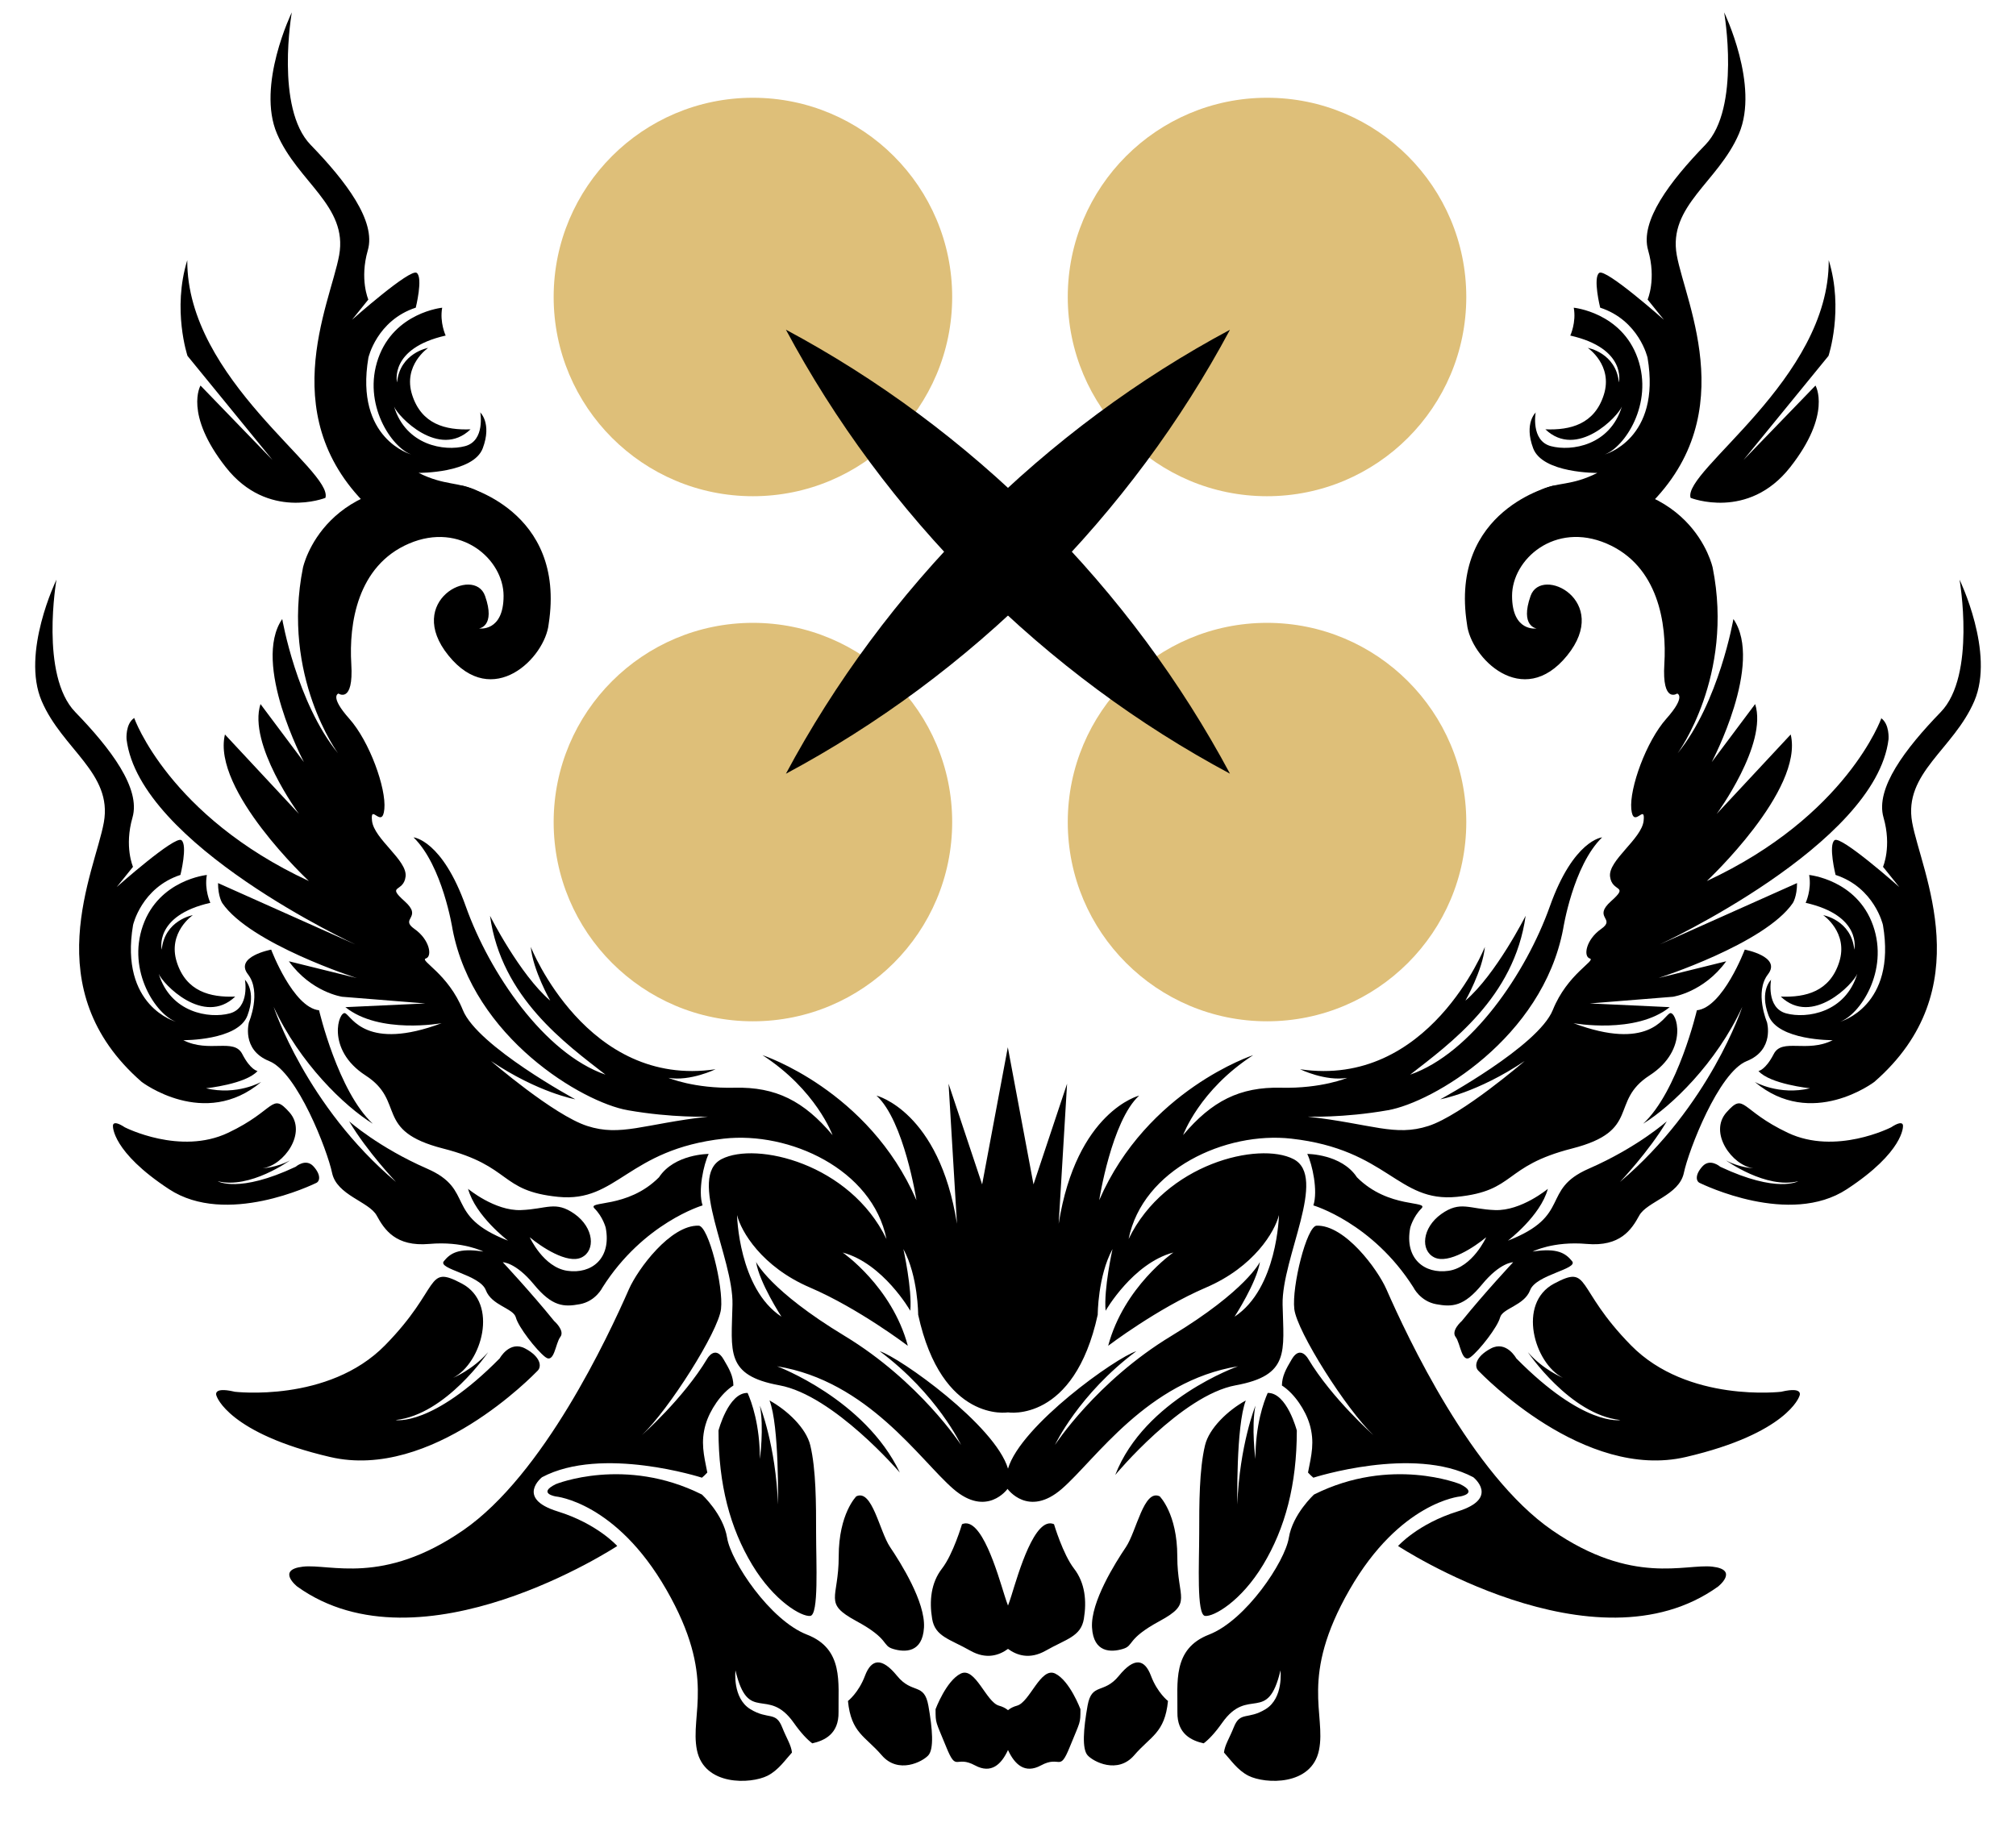
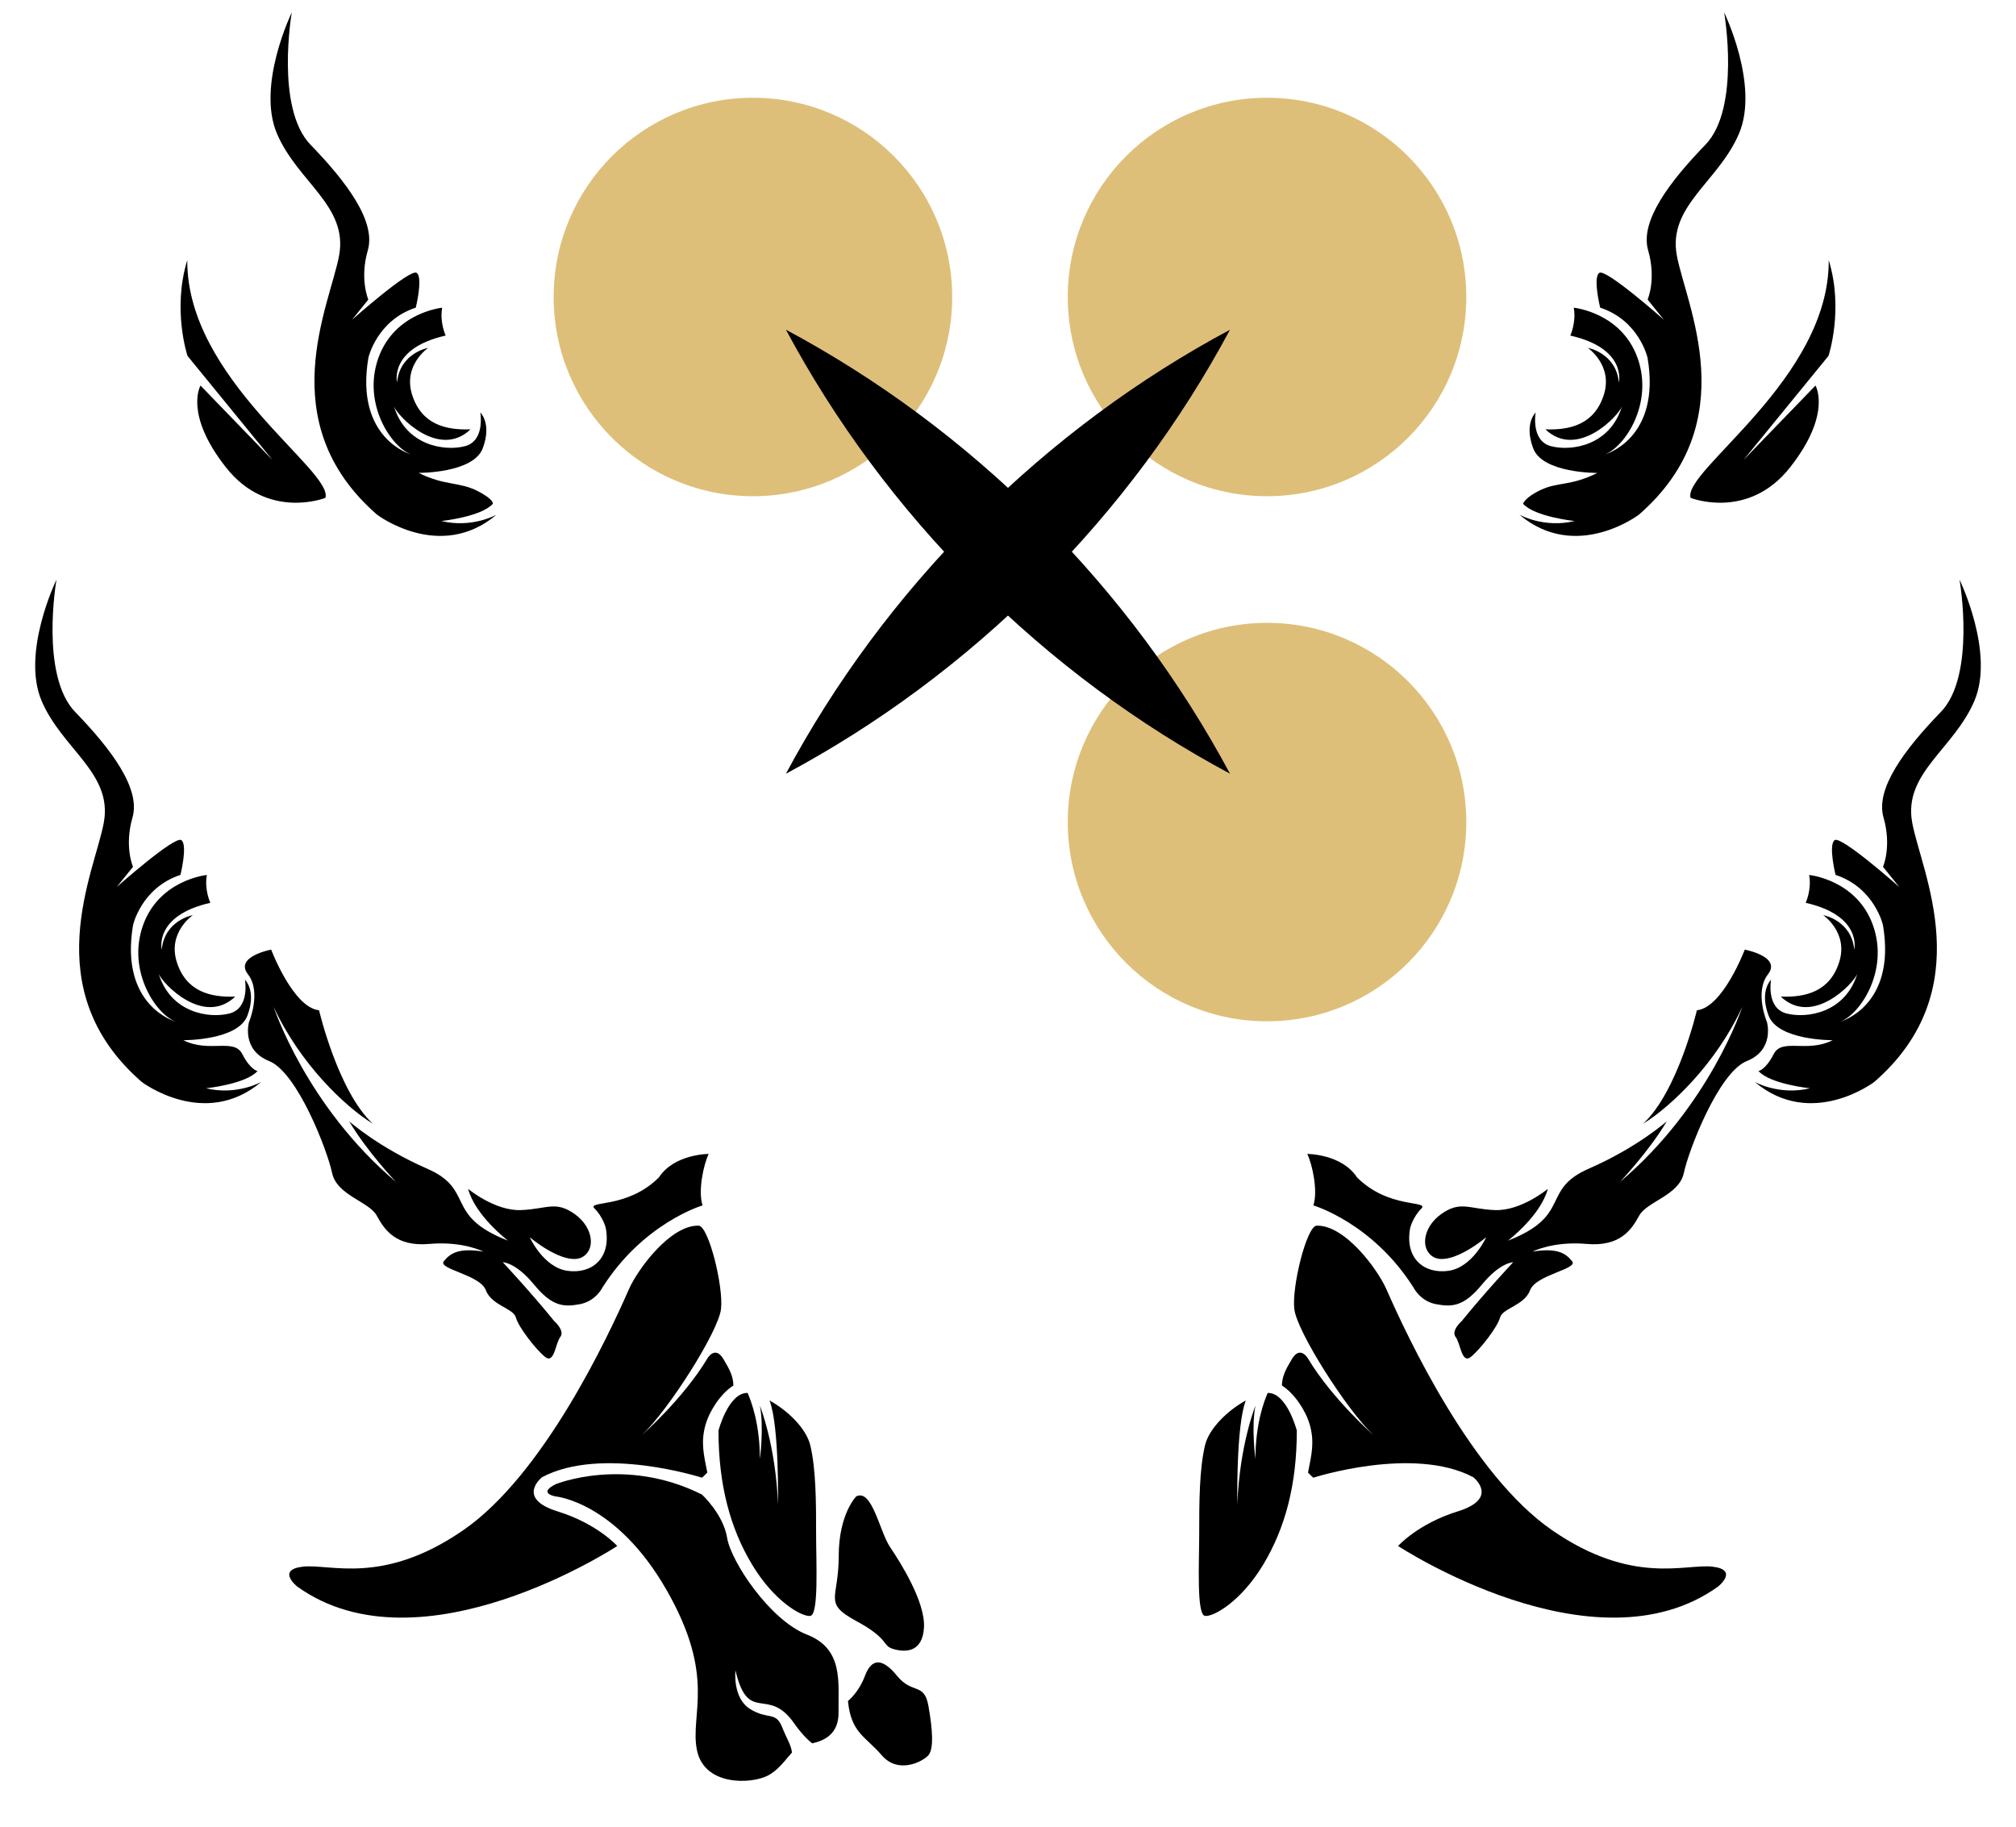
<svg xmlns="http://www.w3.org/2000/svg" id="Vrstva_1" viewBox="0 0 353.2 320.08">
  <defs>
    <style>.cls-1,.cls-2,.cls-3{stroke-width:0}.cls-2{fill:#debf79}.cls-3{fill-rule:evenodd}</style>
  </defs>
-   <circle class="cls-2" cx="131.91" cy="144.05" r="34.91" />
  <circle class="cls-2" cx="131.91" cy="52.04" r="34.91" />
  <circle class="cls-2" cx="221.98" cy="144.05" r="34.91" />
  <circle class="cls-2" cx="221.98" cy="52.04" r="34.91" />
  <path class="cls-3" d="M269.05 72.24s-.92 4.99 2.67 5.94c3.59.95 10.35-.11 12.43-6.94-.67 1.72-7.87 9.27-13.4 3.99 4.37.17 8.6-.88 10.24-6.06 1.64-5.18-2.81-8.21-2.81-8.21s4.93.86 5.45 6.05c0 0 1.43-5.96-8.52-8.21 0 0 1.08-2.29.61-4.88 0 0 8.37.82 11.2 8.86s-2.36 15.65-5.79 16.86c0 0 9.94-2.68 7.52-16.95 0 0-1.46-6.53-8.3-8.78 0 0-1.3-5.23-.17-6.09 1.12-.86 11.33 8.21 11.33 8.21l-2.85-3.54s1.56-3.54.09-8.64c-1.47-5.1 3.8-12.05 10.03-18.48 6.22-6.42 3.29-23.2 3.29-23.2s6.22 12.8 2.59 21.27c-3.63 8.47-12.45 12.62-10.89 21.27 1.56 8.65 12.03 29.22-6.63 45.47 0 0-11.01 8.39-20.95 0 0 0 4.24 2.42 9.68 1.12 0 0-7-.73-9.03-3.03 0 0 .3-1.12 3.21-2.47s5.26-.64 9.8-2.93c0 0-9.6.09-11.24-4.32-1.65-4.41.48-6.31.48-6.31Zm-184.91 0s.92 4.99-2.67 5.94c-3.59.95-10.35-.11-12.43-6.94.67 1.72 7.87 9.27 13.4 3.99-4.37.17-8.6-.88-10.24-6.06-1.64-5.18 2.81-8.21 2.81-8.21s-4.93.86-5.45 6.05c0 0-1.43-5.96 8.52-8.21 0 0-1.08-2.29-.61-4.88 0 0-8.37.82-11.2 8.86s2.36 15.65 5.79 16.86c0 0-9.94-2.68-7.52-16.95 0 0 1.46-6.53 8.3-8.78 0 0 1.3-5.23.17-6.09-1.12-.86-11.33 8.21-11.33 8.21l2.85-3.54s-1.56-3.54-.09-8.64c1.47-5.1-3.8-12.05-10.03-18.48-6.22-6.42-3.29-23.2-3.29-23.2s-6.22 12.8-2.59 21.27c3.63 8.47 12.45 12.62 10.89 21.27-1.56 8.65-12.03 29.22 6.63 45.47 0 0 11.01 8.39 20.95 0 0 0-4.24 2.42-9.68 1.12 0 0 7-.73 9.03-3.03 0 0 .18-.77-2.68-2.23-3.22-1.65-5.79-.89-10.33-3.18 0 0 9.6.09 11.24-4.32 1.65-4.41-.48-6.31-.48-6.31Zm212.05 15s10.07 4.01 17.44-5.36c7.37-9.37 4.44-14.32 4.44-14.32L305.46 80.6l14.89-18.24s2.71-8.12.04-16.77c.14 20.88-25.66 36.9-24.2 41.65Zm-239.18 0s-10.07 4.01-17.44-5.36c-7.37-9.37-4.44-14.32-4.44-14.32L47.74 80.6 32.85 62.36s-2.71-8.12-.04-16.77c-.14 20.88 25.66 36.9 24.2 41.65Zm253.28 84.4s-.92 4.99 2.67 5.94c3.59.95 10.35-.11 12.43-6.94-.67 1.72-7.87 9.27-13.4 3.99 4.37.17 8.6-.88 10.24-6.06 1.64-5.18-2.81-8.21-2.81-8.21s4.93.86 5.45 6.05c0 0 1.43-5.96-8.52-8.21 0 0 1.08-2.29.61-4.88 0 0 8.37.82 11.2 8.86s-2.36 15.65-5.79 16.86c0 0 9.94-2.68 7.52-16.95 0 0-1.46-6.53-8.3-8.78 0 0-1.3-5.23-.17-6.09 1.12-.86 11.33 8.21 11.33 8.21l-2.85-3.54s1.56-3.54.09-8.64c-1.47-5.1 3.8-12.05 10.03-18.48 6.22-6.42 3.29-23.2 3.29-23.2s6.22 12.8 2.59 21.27c-3.63 8.47-12.45 12.62-10.89 21.27 1.56 8.65 12.03 29.22-6.63 45.47 0 0-11.01 8.39-20.95 0 0 0 4.24 2.42 9.68 1.12 0 0-7-.73-9.03-3.03 0 0 1.21-.13 2.68-2.98 1.47-2.85 5.79-.13 10.33-2.42 0 0-9.6.09-11.24-4.32-1.65-4.41.48-6.31.48-6.31Zm-267.38 0s.92 4.99-2.67 5.94c-3.59.95-10.35-.11-12.43-6.94.67 1.72 7.87 9.27 13.4 3.99-4.37.17-8.6-.88-10.24-6.06-1.64-5.18 2.81-8.21 2.81-8.21s-4.93.86-5.45 6.05c0 0-1.43-5.96 8.52-8.21 0 0-1.08-2.29-.61-4.88 0 0-8.37.82-11.2 8.86s2.36 15.65 5.79 16.86c0 0-9.94-2.68-7.52-16.95 0 0 1.46-6.53 8.3-8.78 0 0 1.3-5.23.17-6.09-1.12-.86-11.33 8.21-11.33 8.21l2.85-3.54s-1.56-3.54-.09-8.64c1.47-5.1-3.8-12.05-10.03-18.48-6.22-6.42-3.29-23.2-3.29-23.2s-6.22 12.8-2.59 21.27c3.63 8.47 12.45 12.62 10.89 21.27-1.56 8.65-12.03 29.22 6.63 45.47 0 0 11.01 8.39 20.95 0 0 0-4.24 2.42-9.68 1.12 0 0 7-.73 9.03-3.03 0 0-1.21-.13-2.68-2.98-1.47-2.85-5.79-.13-10.33-2.42 0 0 9.6.09 11.24-4.32 1.65-4.41-.48-6.31-.48-6.31Z" />
-   <path class="cls-3" d="M329.63 125.81s-6.05 17.16-30.6 28.57c0 0 17.03-15.91 14.7-25.68l-12.97 13.92s8.99-12.22 6.74-19.25l-7.61 10.17s9.16-17.29 3.8-25.07c0 0-2.51 14.61-9.77 23.52 0 0 9.94-13.49 6.14-32.51 0 0-3.63-17.29-28.01-14.35 0 0-18.16 4.15-15.04 24.21.61 5.88 9.77 15.13 17.55 5.53 7.78-9.6-4.5-15.82-6.4-10.46-1.9 5.36 1.04 5.71 1.04 5.71s-4.29.69-4.29-5.71 7.49-13.06 16.57-9.16c9.08 3.89 10.55 14.06 10.11 21.09-.43 7.03 2.25 5.19 2.25 5.19s1.64.43-1.9 4.41-6.48 12.19-6.14 15.82c.35 3.63 2.51-1.12 2.16 2.07-.35 3.2-6.23 6.92-5.88 9.77.35 2.85 3.46 1.38.17 4.32-3.29 2.94.95 2.98-1.73 4.86-2.68 1.88-3.16 4.82-1.99 5.17 1.17.35-3.93 2.68-6.48 9.03-2.55 6.35-19.71 15.65-19.71 15.65s6.48-1.14 14.78-6.71c0 0-10.98 9.48-16.86 11.38-5.88 1.9-9.86-.35-21.18-1.64 0 0 6.23.26 14.09-1.12 7.87-1.38 27.06-12.67 30.69-31.75 0 0 1.73-11.09 6.83-16.06 0 0-5.01.43-9.16 12.1s-13.75 25.76-24.47 29.48c6.95-5.42 18.25-13.51 20.23-27.84 0 0-5.19 10.29-10.55 14.87 0 0 3.03-5.32 3.41-9.42 0 0-9.81 24.81-32.38 21.44 0 0 4.42 2.16 8.26 1.51 0 0-4.44 1.9-11.62 1.73-7.18-.17-12.11 2.33-17.13 8.3 0 0 2.85-7.92 12.28-14.01 0 0-18.59 6.09-26.98 25.42 0 0 2.16-13.92 7-18.33 0 0-10.98 2.74-14.1 22.45l1.47-24.53-5.88 17.64-4.5-24.03-4.5 24.03-5.88-17.64 1.47 24.53c-3.11-19.71-14.1-22.45-14.1-22.45 4.84 4.41 7 18.33 7 18.33-8.39-19.33-26.98-25.42-26.98-25.42 9.42 6.09 12.28 14.01 12.28 14.01-5.01-5.97-9.94-8.47-17.13-8.3-7.18.17-11.62-1.73-11.62-1.73 3.83.65 8.26-1.51 8.26-1.51-22.56 3.37-32.38-21.44-32.38-21.44.39 4.11 3.41 9.42 3.41 9.42-5.36-4.58-10.55-14.87-10.55-14.87 1.98 14.33 13.28 22.42 20.23 27.84-10.72-3.72-20.32-17.81-24.47-29.48-4.15-11.67-9.16-12.1-9.16-12.1 5.1 4.97 6.83 16.06 6.83 16.06 3.63 19.08 22.82 30.37 30.69 31.75 7.87 1.38 14.09 1.12 14.09 1.12-11.33 1.3-15.3 3.54-21.18 1.64-5.88-1.9-16.86-11.38-16.86-11.38 8.3 5.57 14.78 6.71 14.78 6.71s-17.16-9.29-19.71-15.65c-2.55-6.35-7.65-8.69-6.48-9.03 1.17-.35.69-3.29-1.99-5.17-2.68-1.88 1.56-1.92-1.73-4.86-3.29-2.94-.17-1.47.17-4.32.35-2.85-5.53-6.57-5.88-9.77s1.82 1.56 2.16-2.07c.35-3.63-2.59-11.84-6.14-15.82-3.54-3.98-1.9-4.41-1.9-4.41s2.68 1.84 2.25-5.19c-.43-7.03 1.04-17.2 10.11-21.09 9.08-3.89 16.57 2.77 16.57 9.16s-4.29 5.71-4.29 5.71 2.94-.35 1.04-5.71-14.18.86-6.4 10.46c7.78 9.6 16.94.35 17.55-5.53 3.11-20.06-15.04-24.21-15.04-24.21-24.38-2.94-28.01 14.35-28.01 14.35-3.8 19.02 6.14 32.51 6.14 32.51-7.26-8.91-9.77-23.52-9.77-23.52-5.36 7.78 3.8 25.07 3.8 25.07l-7.61-10.17c-2.25 7.03 6.74 19.25 6.74 19.25L39.41 128.7c-2.33 9.77 14.7 25.68 14.7 25.68-24.55-11.41-30.6-28.57-30.6-28.57-1.56 1.04-1.34 3.72-1.34 3.72 2.25 18.5 40.11 35.97 40.11 35.97L38.2 154.74c0 2.38.74 3.5.74 3.5 4.93 7.18 23.56 13.14 23.56 13.14l-11.89-2.94c3.93 5.45 9.34 6.22 9.34 6.22l14.57 1.17-14.01.65c5.97 4.8 16.86 2.81 16.86 2.81-13.14 4.92-15.73-1.12-16.86-1.73-1.12-.61-3.54 6.31 3.54 10.89 7.09 4.58 1.38 9.68 13.57 12.8 12.19 3.11 9.77 7.43 20.18 8.47 10.41 1.04 12.07-8.3 29.01-10.2 11.49-1.29 26.02 5.35 28.5 17.59-6.4-13.23-22.82-17.12-28.88-14.01-6.05 3.11 2.08 17.29 1.9 25.5-.17 8.21-1.31 12.4 8.21 14.14 9.52 1.74 21.11 15.29 21.11 15.29-6.15-12.89-21.5-18.62-21.5-18.62 15.91 2.59 24.98 16.38 30.86 21.48 5.88 5.1 9.51 0 9.51 0s3.63 5.1 9.51 0 14.96-18.88 30.86-21.48c0 0-16.34 5.74-21.5 19.04 0 0 11.59-13.97 21.11-15.71 9.52-1.74 8.39-5.93 8.21-14.14-.17-8.21 7.95-22.39 1.9-25.5-6.05-3.11-22.48.78-28.88 14.01 2.47-12.25 17.01-18.88 28.5-17.59 16.95 1.9 18.6 11.24 29.01 10.2s7.99-5.36 20.18-8.47c12.19-3.11 6.48-8.21 13.57-12.8 7.09-4.58 4.67-11.5 3.54-10.89-1.12.61-3.72 6.65-16.86 1.73 0 0 10.89 1.99 16.86-2.81l-14.01-.65 14.57-1.17s5.4-.78 9.34-6.22l-11.89 2.94s18.63-5.97 23.56-13.14c0 0 .74-1.12.74-3.5l-24.08 10.76s37.87-17.46 40.11-35.97c0 0 .22-2.67-1.34-3.72Zm-124.07 93.67s-8.65 5.97-11.41 16.34c0 0 8.64-6.57 17.12-10.2 8.47-3.63 12.1-9.86 12.8-12.71 0 0-.26 12.88-7.78 17.81 0 0 3.87-5.94 4.45-9.6 0 0-2.38 5.01-15.52 12.97-13.14 7.95-20.4 19.11-20.4 19.11s4.18-8.92 14.26-16.43c-3.5 1.08-20.23 12.98-22.48 20.58-2.25-7.6-18.97-19.5-22.48-20.58 10.08 7.51 14.26 16.43 14.26 16.43s-7.26-11.15-20.4-19.11c-13.14-7.95-15.52-12.97-15.52-12.97.58 3.66 4.45 9.6 4.45 9.6-7.52-4.93-7.78-17.81-7.78-17.81.69 2.85 4.32 9.08 12.8 12.71 8.47 3.63 17.12 10.2 17.12 10.2-2.77-10.37-11.41-16.34-11.41-16.34 7.09 1.9 11.84 10.2 11.84 10.2.35-3.8-1.21-10.81-1.21-10.81 2.59 4.75 2.59 11.5 2.59 11.5 4.15 19.02 15.73 17.12 15.73 17.12s11.58 1.9 15.73-17.12c0 0 0-6.74 2.59-11.5 0 0-1.56 7-1.21 10.81 0 0 4.75-8.3 11.84-10.2Zm125.73-21.93s-9.66 4.93-18.06.95c-8.4-3.98-7.53-7.2-10.74-3.6-3.21 3.59 1.02 9.35 4.69 9.81 0 0-2.45-.1-4.79-1.38 0 0 7.02 5.08 12.66 3.65 0 0-3.65 2.18-13.66-2.53 0 0-1.78-1.56-3.13-.06-1.35 1.5-1.1 2.6-.48 2.89.62.29 15.76 7.68 25.79 1.1 10.02-6.57 9.83-11.03 9.83-11.03s.21-1.32-2.1.2Zm-309.39 0s9.66 4.93 18.06.95c8.4-3.98 7.53-7.2 10.74-3.6 3.21 3.59-1.02 9.35-4.69 9.81 0 0 2.45-.1 4.79-1.38 0 0-7.02 5.08-12.66 3.65 0 0 3.65 2.18 13.66-2.53 0 0 1.78-1.56 3.13-.06 1.35 1.5 1.1 2.6.48 2.89-.62.29-15.76 7.68-25.79 1.1-10.02-6.57-9.83-11.03-9.83-11.03s-.21-1.32 2.1.2Zm290.22 46.32s-16.43 1.99-26.37-8.13c-9.94-10.12-7-14.27-13.49-10.81-6.48 3.46-3.46 13.93 1.56 16.51 0 0-3.46-1.42-6.14-4.5 0 0 7.39 10.97 16.21 11.89 0 0-6.38 1.21-18.24-10.81 0 0-1.73-3.17-4.45-1.73s-2.94 3.15-2.2 3.89c.73.73 18.54 19.28 36.35 15.13 17.81-4.15 19.88-10.63 19.88-10.63s.99-1.77-3.11-.82Zm-271.04 0s16.43 1.99 26.37-8.13c9.94-10.12 7-14.27 13.49-10.81 6.48 3.46 3.46 13.93-1.56 16.51 0 0 3.46-1.42 6.14-4.5 0 0-7.39 10.97-16.21 11.89 0 0 6.38 1.21 18.24-10.81 0 0 1.73-3.17 4.45-1.73s2.94 3.15 2.2 3.89c-.73.73-18.54 19.28-36.35 15.13-17.81-4.15-19.88-10.63-19.88-10.63s-.99-1.77 3.11-.82Zm143.58 23.21s1.56 5.26 3.5 7.77c1.95 2.51 2.25 5.71 1.73 8.82-.52 3.11-3.07 3.52-6.7 5.58-2.81 1.59-5.07.8-6.59-.32-1.52 1.12-3.78 1.91-6.59.32-3.63-2.06-6.18-2.46-6.7-5.58-.52-3.11-.22-6.31 1.73-8.82 1.95-2.51 3.5-7.77 3.5-7.77 3.37-1.48 6.22 8.56 7.48 12.57.18.59.38 1.16.58 1.69.2-.54.4-1.1.58-1.69 1.25-4.01 4.11-14.05 7.48-12.57Zm18.5-4.9s3.1 3.03 3.1 10.55 2.8 8.13-3.1 11.33c-5.9 3.2-4.41 4.28-6.44 4.88-2.03.61-5.14.71-5.4-3.75-.26-4.46 4.08-11.34 5.94-14.1 1.86-2.77 3.13-10.2 5.9-8.9Zm-13.87 37.31s-1.86-4.97-4.41-6.23c-2.55-1.25-4.45 5.01-6.7 5.62-.62.17-1.15.43-1.58.79-.43-.36-.96-.62-1.58-.79-2.25-.61-4.15-6.87-6.7-5.62s-4.41 6.23-4.41 6.23c0 2.59 0 2.03 1.86 6.61 1.86 4.59 1.6 1.38 5.06 3.25 2.82 1.52 4.6-.16 5.77-2.7 1.17 2.54 2.96 4.22 5.77 2.7 3.46-1.87 3.2 1.34 5.06-3.25 1.86-4.59 1.86-4.02 1.86-6.61Zm15.34-1.43s-1.86-1.43-2.98-4.41c-1.12-2.98-2.94-3.29-5.62 0s-4.75 1.12-5.49 5.23c-.73 4.11-.99 7.56 0 8.69.99 1.12 5.27 3.37 8.17 0 2.9-3.37 5.36-3.89 5.92-9.51Zm51.18-38s-12.1-4.93-25.59 1.82c0 0-3.75 3.43-4.42 7.59s-7.51 14.45-13.99 16.96c-6.48 2.51-5.45 8.47-5.53 13.57-.07 3.88 2.52 5.01 4.6 5.48.86-.64 1.94-1.75 3.26-3.62 4.59-6.48 7.94.38 10.2-9.16 0 0 .56 4.84-2.59 6.78-3.16 1.95-4.46.31-5.6 3.2-.75 1.9-1.57 3.08-1.71 4.41 1.15 1.26 2.38 3.11 4.29 4.07 2.93 1.47 11.08 1.82 12.36-4.5 1.28-6.31-3.48-12.71 5.35-28.1s19.37-16.34 19.37-16.34 3.31-.53 0-2.16Z" />
  <path class="cls-3" d="M229.04 202.22c.86 1.77 1.9 6.45 1.06 9 0 0 10.35 3.04 17.53 14.37 0 0 1.17 2.42 3.98 2.94s4.84.43 8.04-3.46c3.2-3.89 5.45-3.89 5.45-3.89s-4.93 5.27-8.99 10.29c0 0-1.95 1.69-1.08 2.81.86 1.12 1.04 4.76 2.64 3.5 1.6-1.25 4.71-5.27 5.14-6.92.43-1.64 4.24-2.07 5.27-4.8 1.04-2.72 8.47-3.67 7.35-5.06-1.12-1.38-2.55-2.38-6.92-1.69 0 0 3.59-1.86 9.47-1.34 5.88.52 7.87-2.51 9.21-4.97 1.34-2.46 7-3.54 7.82-7.48.82-3.93 6.09-17.62 11.02-19.59s3.54-6.82 3.54-6.82-2.24-5.27.18-8.39c2.41-3.11-4.07-4.32-4.07-4.32s-3.83 10.15-8.39 10.63c0 0-3.32 14.23-9.42 19.88 4.93-3.03 12.84-10.62 17.38-20.49 0 0-5.68 17.39-21.44 30.69 0 0 5.1-5.36 8.21-10.63 0 0-5.14 4.58-13.66 8.3-8.52 3.72-2.85 8.21-14.18 12.62 0 0 5.71-4.32 7-9.08 0 0-4.67 3.89-9.25 3.72-4.58-.17-6.05-1.7-9.42.69-3.37 2.4-3.7 6.4-1.21 7.61s7.09-1.88 9.08-3.54c0 0-2.38 5.27-6.59 5.88-4.22.61-7.76-2.13-6.72-7.55 0 0 .48-1.88 1.94-3.35 1.47-1.47-5.71.11-11.28-5.49-2.68-4.09-8.69-4.09-8.69-4.09Zm-79 59.96s-3.1 3.03-3.1 10.55-2.8 8.13 3.1 11.33c5.9 3.2 4.41 4.28 6.44 4.88 2.03.61 5.14.71 5.4-3.75.26-4.46-4.08-11.34-5.94-14.1-1.86-2.77-3.13-10.2-5.9-8.9Zm-1.48 35.88s1.86-1.43 2.98-4.41c1.12-2.98 2.94-3.29 5.62 0s4.75 1.12 5.49 5.23c.73 4.11.99 7.56 0 8.69-.99 1.12-5.27 3.37-8.17 0s-5.36-3.89-5.92-9.51Zm-51.18-38s12.1-4.93 25.59 1.82c0 0 3.75 3.43 4.42 7.59s7.51 14.45 13.99 16.96c6.48 2.51 5.45 8.47 5.53 13.57.07 3.88-2.52 5.01-4.6 5.48-.86-.64-1.94-1.75-3.26-3.62-4.59-6.48-7.94.38-10.2-9.16 0 0-.56 4.84 2.59 6.78 3.16 1.95 4.46.31 5.6 3.2.75 1.9 1.57 3.08 1.71 4.41-1.15 1.26-2.38 3.11-4.29 4.07-2.93 1.47-11.08 1.82-12.36-4.5-1.28-6.31 3.48-12.71-5.35-28.1s-19.37-16.34-19.37-16.34-3.31-.53 0-2.16Z" />
  <path class="cls-3" d="M125.87 250.7s1.74-6.7 5.11-6.62c.71 1.61 2.15 5.58 2.15 11.57 0 0 .75-5.5 0-9.34 0 0 2.79 6.93 3.17 17.31 0 0 .25-13.75-1.48-18.22 3.12 1.72 6.42 4.85 7.14 7.85 1.02 4.25 1.02 10.28 1.02 15.47s.49 14.25-1.02 14.43c-1.5.19-6.32-2.55-10.18-8.96-3.87-6.42-5.9-14.06-5.9-23.49Zm-1.72-48.48c-.86 1.77-1.9 6.45-1.06 9 0 0-10.35 3.04-17.53 14.37 0 0-1.17 2.42-3.98 2.94s-4.84.43-8.04-3.46c-3.2-3.89-5.45-3.89-5.45-3.89s4.93 5.27 8.99 10.29c0 0 1.95 1.69 1.08 2.81-.86 1.12-1.04 4.76-2.64 3.5-1.6-1.25-4.71-5.27-5.14-6.92-.43-1.64-4.24-2.07-5.27-4.8-1.04-2.72-8.47-3.67-7.35-5.06 1.12-1.38 2.55-2.38 6.92-1.69 0 0-3.59-1.86-9.47-1.34-5.88.52-7.87-2.51-9.21-4.97-1.34-2.46-7-3.54-7.82-7.48-.82-3.93-6.09-17.62-11.02-19.59-4.93-1.98-3.54-6.82-3.54-6.82s2.24-5.27-.18-8.39c-2.41-3.11 4.07-4.32 4.07-4.32s3.83 10.15 8.39 10.63c0 0 3.32 14.23 9.42 19.88-4.93-3.03-12.84-10.62-17.38-20.49 0 0 5.68 17.39 21.44 30.69 0 0-5.1-5.36-8.21-10.63 0 0 5.14 4.58 13.66 8.3 8.52 3.72 2.85 8.21 14.18 12.62 0 0-5.71-4.32-7-9.08 0 0 4.67 3.89 9.25 3.72 4.58-.17 6.05-1.7 9.42.69 3.37 2.4 3.7 6.4 1.21 7.61s-7.09-1.88-9.08-3.54c0 0 2.38 5.27 6.59 5.88 4.22.61 7.76-2.13 6.72-7.55 0 0-.48-1.88-1.94-3.35-1.47-1.47 5.71.11 11.28-5.49 2.68-4.09 8.69-4.09 8.69-4.09Z" />
  <path class="cls-3" d="M123.64 249.56c.71-2.43 2.67-5.4 4.85-6.78-.03-1.61-.65-2.8-1.75-4.64-1.49-2.49-2.84-.05-2.84-.05-4.2 7-11.43 13.37-11.43 13.37 4.68-4.42 13.39-18.12 13.85-22.08.46-3.96-2.18-14.56-3.92-14.61-4.95-.14-10.67 7.63-12.21 11.13-3.66 8.33-14.94 32.51-29.04 42.24-14.1 9.73-23.33 5.84-28.07 6.38s-1 3.49-1 3.49c21.64 15.53 56.06-7.11 56.06-7.11s-3.45-3.89-10.44-6.06c-7.42-2.3-2.74-5.99-2.74-5.99 10.48-5.57 28.02.08 28.02.08.29-.24.61-.54.94-.9-.61-3.09-1.2-5.34-.28-8.49Zm103.57 1.14s-1.74-6.7-5.11-6.62c-.71 1.61-2.15 5.58-2.15 11.57 0 0-.75-5.5 0-9.34 0 0-2.79 6.93-3.17 17.31 0 0-.25-13.75 1.48-18.22-3.12 1.72-6.42 4.85-7.14 7.85-1.02 4.25-1.02 10.28-1.02 15.47s-.49 14.25 1.02 14.43c1.5.19 6.32-2.55 10.18-8.96 3.87-6.42 5.9-14.06 5.9-23.49Z" />
  <path class="cls-3" d="M229.44 249.56c-.71-2.43-2.67-5.4-4.85-6.78.03-1.61.65-2.8 1.75-4.64 1.49-2.49 2.84-.05 2.84-.05 4.2 7 11.43 13.37 11.43 13.37-4.68-4.42-13.39-18.12-13.85-22.08-.46-3.96 2.18-14.56 3.92-14.61 4.95-.14 10.67 7.63 12.21 11.13 3.66 8.33 14.94 32.51 29.04 42.24 14.1 9.73 23.33 5.84 28.07 6.38s1 3.49 1 3.49c-21.64 15.53-56.06-7.11-56.06-7.11s3.45-3.89 10.44-6.06c7.42-2.3 2.74-5.99 2.74-5.99-10.48-5.57-28.02.08-28.02.08-.29-.24-.61-.54-.94-.9.61-3.09 1.2-5.34.28-8.49Z" />
  <path class="cls-1" d="M137.69 57.77c8.55 15.97 19.62 31.04 33.19 44.61 13.57 13.57 28.64 24.64 44.61 33.19-8.55-15.97-19.62-31.04-33.19-44.61-13.57-13.57-28.64-24.64-44.61-33.19Z" />
  <path class="cls-1" d="M137.69 135.58c15.97-8.55 31.04-19.62 44.61-33.19 13.57-13.57 24.64-28.64 33.19-44.61-15.97 8.55-31.04 19.62-44.61 33.19-13.57 13.57-24.64 28.64-33.19 44.61Z" />
</svg>